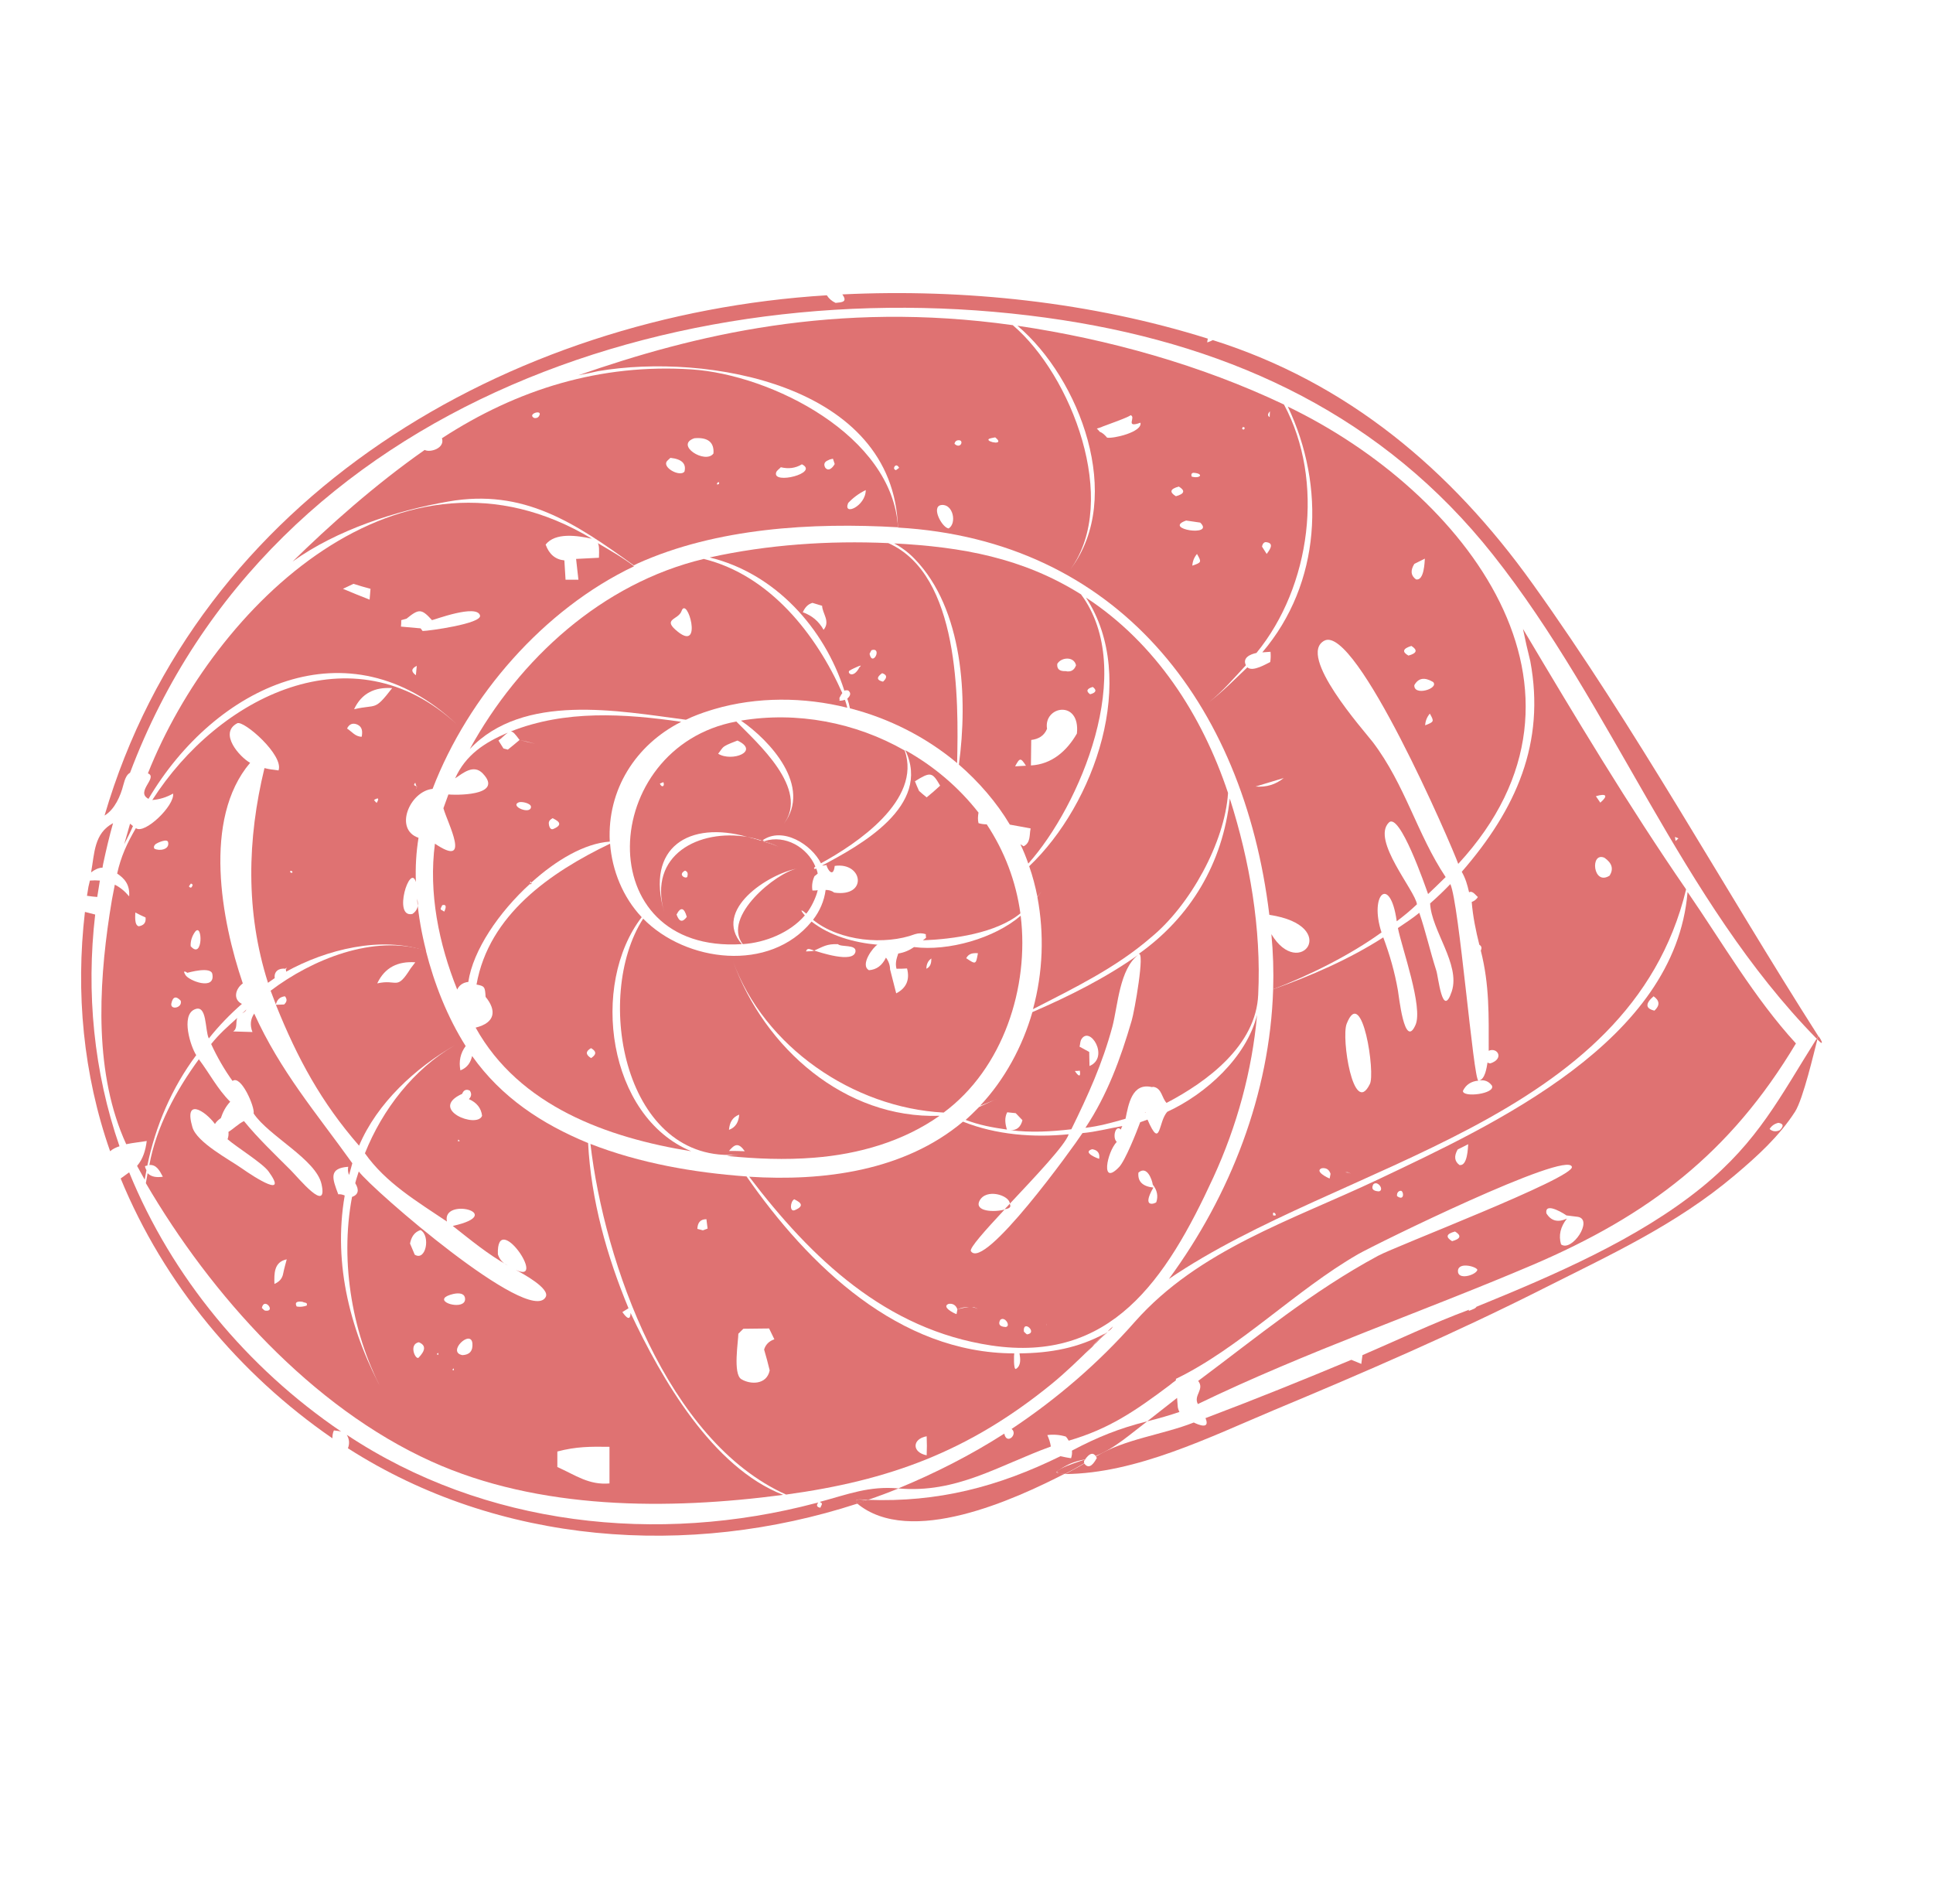
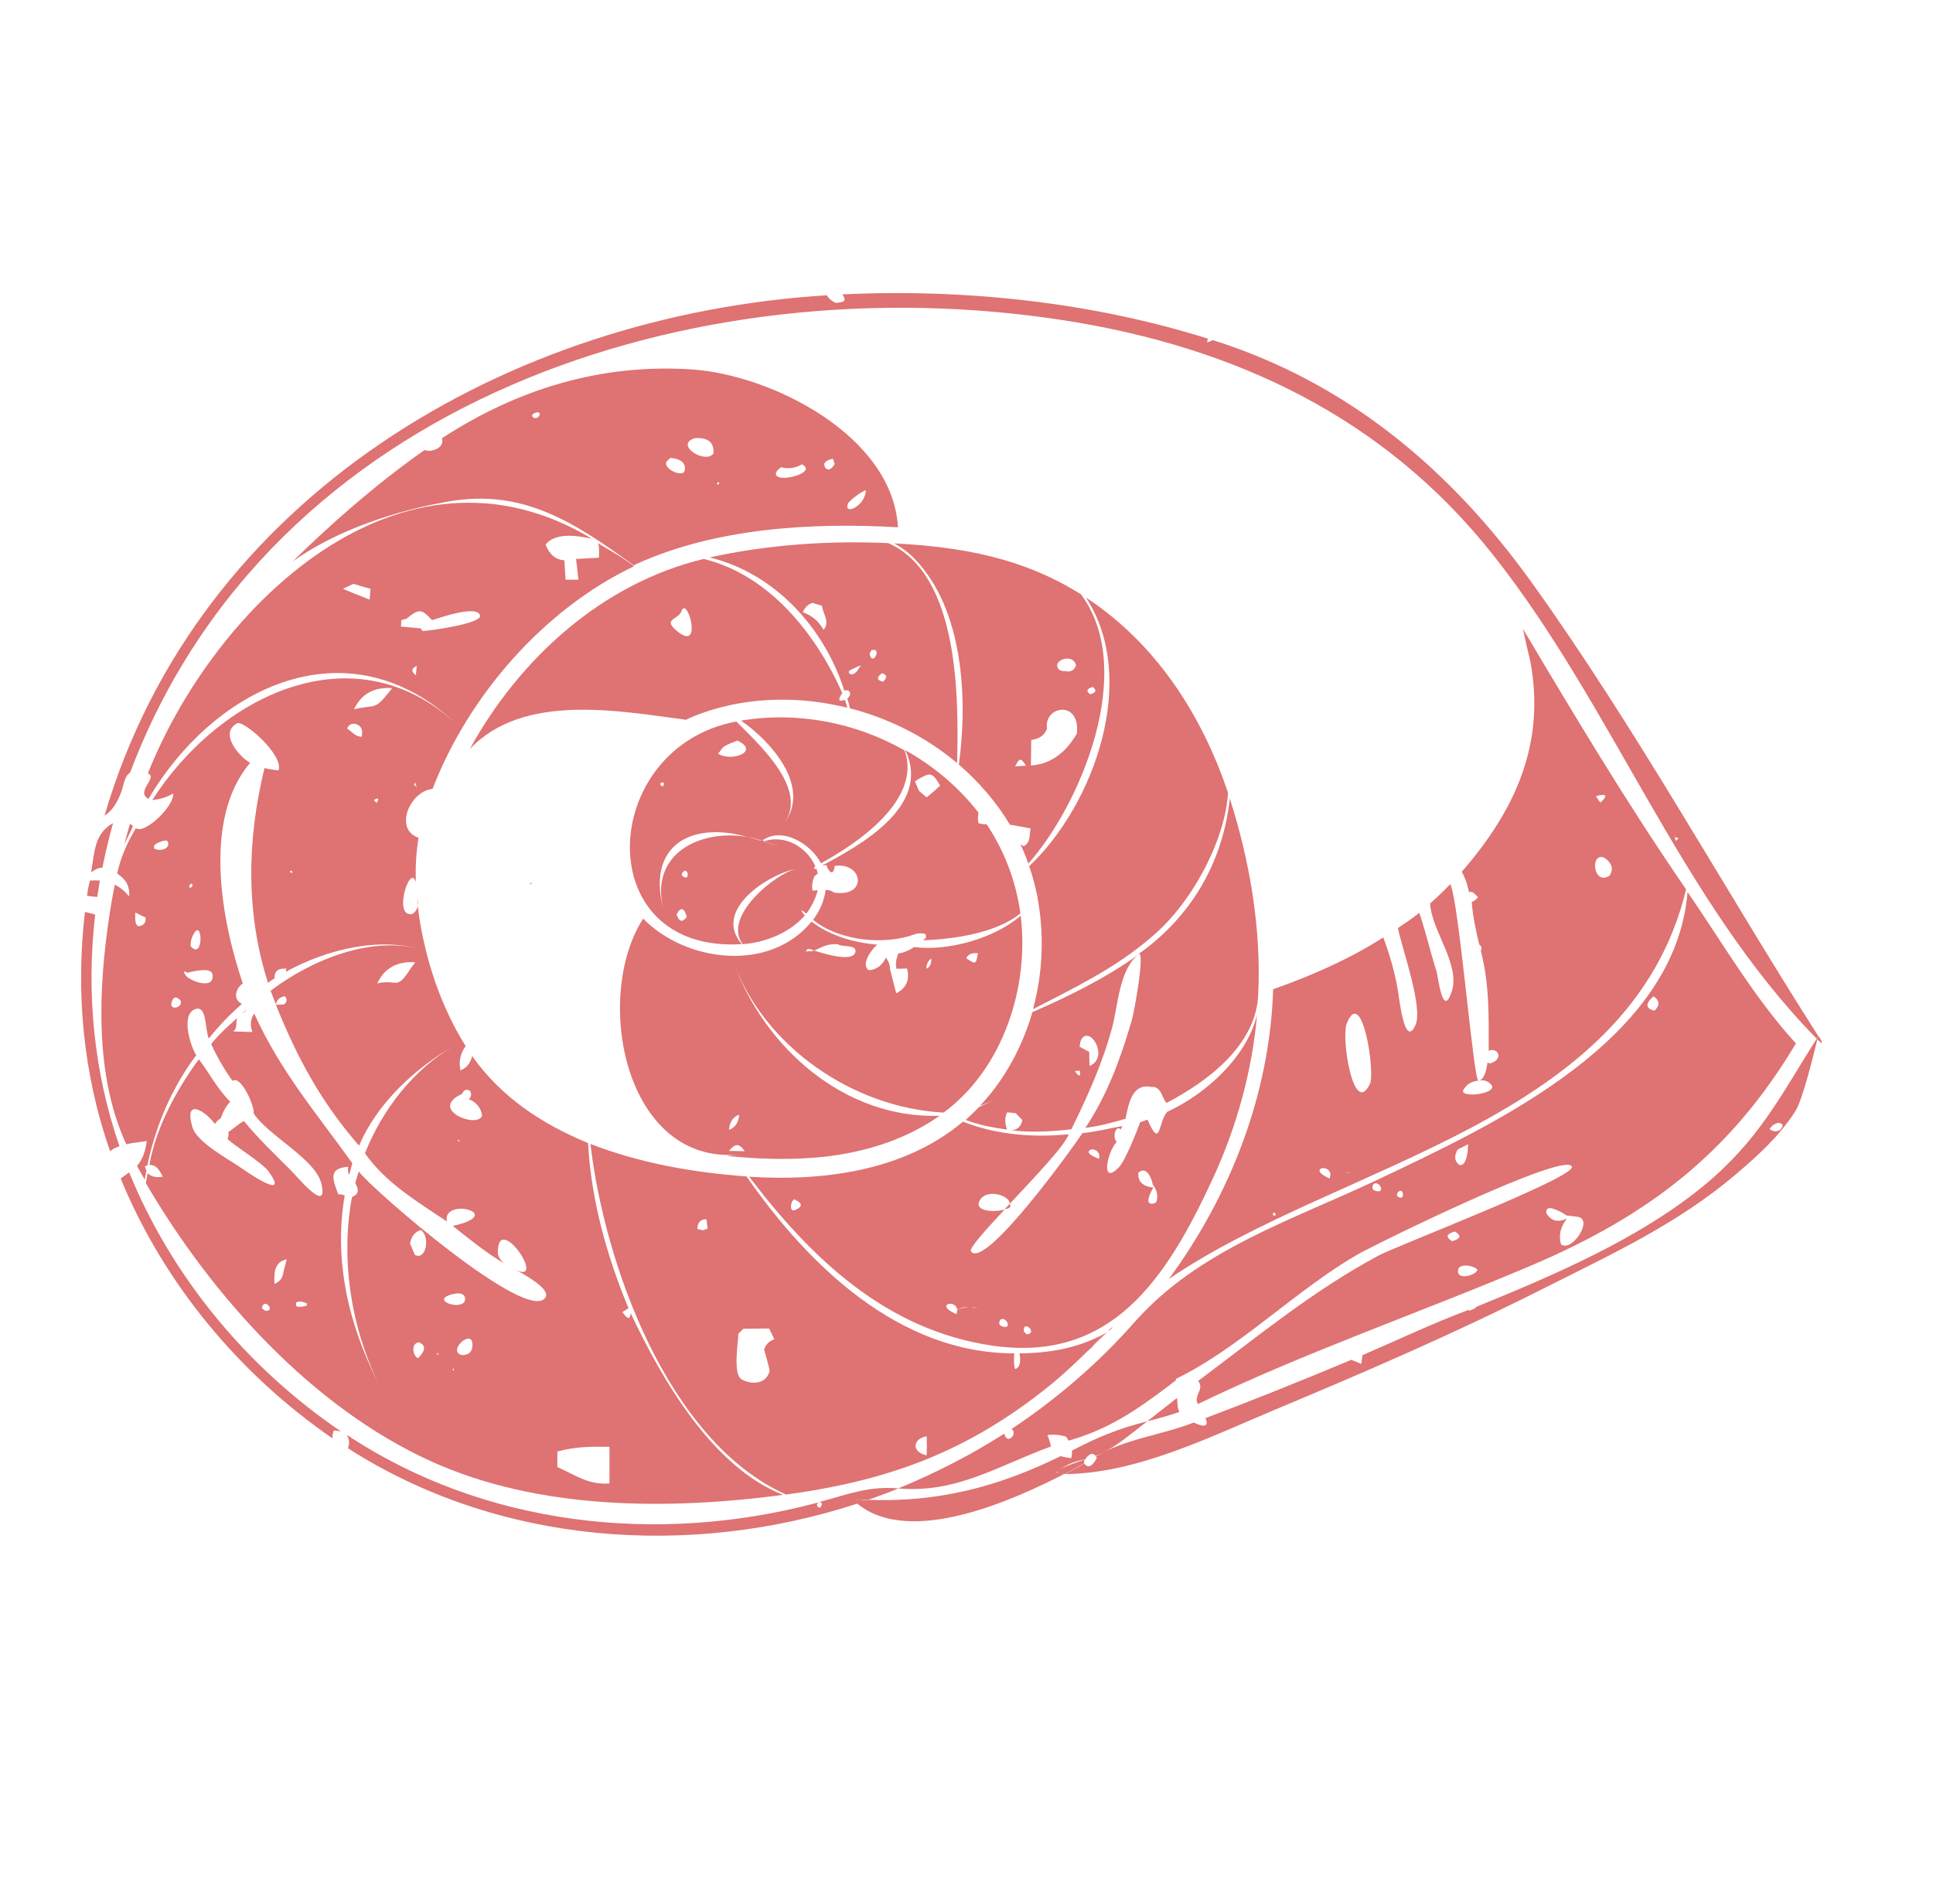
<svg xmlns="http://www.w3.org/2000/svg" version="1.1" id="Слой_1" x="0px" y="0px" viewBox="0 0 66 65" style="enable-background:new 0 0 66 65;" xml:space="preserve">
  <style type="text/css"> .st0{fill:#DF7272;} </style>
  <g>
    <path class="st0" d="M33.46,37.75c0.19-0.08,0.39-0.15,0.58-0.24c-0.2,0.09-0.39,0.18-0.59,0.27c-0.01,0-0.01,0.01-0.02,0.01 c-0.15,0.15-0.3,0.3-0.46,0.44c0.47,0.18,0.92,0.26,1.41,0.33c-0.06-0.2-0.09-0.4,0.01-0.59c0.1,0.01,0.19,0.02,0.29,0.03 c0.08,0.08,0.15,0.16,0.23,0.24c-0.06,0.24-0.2,0.35-0.41,0.34c0.69,0.09,1.39,0.05,2.08-0.03c0.57-1.16,1.06-2.24,1.4-3.5 c0.19-0.72,0.24-1.97,0.89-2.46c-1.11,0.79-2.37,1.42-3.62,1.96C34.91,35.73,34.3,36.86,33.46,37.75z M36.91,35.5 c0.29-0.54,0.99,0.6,0.29,0.89c0-0.16-0.01-0.32-0.01-0.48c-0.11-0.06-0.22-0.12-0.33-0.18C36.88,35.66,36.88,35.57,36.91,35.5z M36.87,36.55c0.04,0.25-0.06,0.18-0.17,0.01C36.75,36.56,36.81,36.56,36.87,36.55z" />
-     <path class="st0" d="M21.91,31.31c-0.64-0.68-1.01-1.59-1.08-2.51c-2.04,0.98-4.14,2.43-4.56,4.81c0.28,0.05,0.29,0.08,0.31,0.42 c0.37,0.45,0.35,0.88-0.34,1.05c1.49,2.68,4.5,3.76,7.36,4.22C20.74,38.11,20.14,33.61,21.91,31.31z M16.7,35.39L16.7,35.39 l0.02,0.01L16.7,35.39z M19.54,30.75c0.14-0.01,0.28-0.04,0.41-0.09C19.82,30.71,19.68,30.74,19.54,30.75z M20.18,36.12 c-0.19-0.12-0.19-0.23,0-0.34C20.37,35.89,20.37,36,20.18,36.12z" />
    <path class="st0" d="M28.66,23.92c0.01-0.03,0.01-0.06,0-0.09c0.03-0.06,0.06-0.12,0.1-0.17c-0.89-2-2.47-4.02-4.73-4.58 c-3.47,0.83-6.3,3.41-7.99,6.49c1.83-1.93,5.08-1.3,7.38-1c0.27-0.13,0.54-0.23,0.83-0.32c0.04-0.01,0.09-0.03,0.13-0.04 c-0.04-0.02-0.06-0.03,0,0c1.46-0.43,3.07-0.42,4.55-0.05c-0.02-0.09-0.05-0.18-0.08-0.27C28.79,23.91,28.73,23.92,28.66,23.92z M23.15,21.57c-0.57-0.45,0.01-0.4,0.12-0.71C23.46,20.32,24.01,22.25,23.15,21.57z" />
    <path class="st0" d="M31.21,32.33c-0.16,0.11-0.34,0.19-0.54,0.22c-0.06,0.17-0.11,0.34-0.06,0.52c0.12,0,0.24,0,0.36-0.01 c0.1,0.38-0.02,0.67-0.37,0.85c-0.07-0.27-0.14-0.55-0.21-0.82h0c0-0.14-0.05-0.28-0.14-0.4c-0.13,0.27-0.32,0.41-0.58,0.43 c-0.32-0.18,0.15-0.8,0.29-0.87c-0.79-0.07-1.62-0.3-2.25-0.79c-1.43,1.75-4.29,1.39-5.75-0.1c-1.72,2.67-0.64,8.42,3.28,8.05 c-0.14,0.01-0.28,0.03-0.42,0.05c0.99,0.1,1.98,0.14,2.98,0.06c1.52-0.12,3.03-0.55,4.28-1.43c-3.23,0.11-5.98-2.31-7.05-5.27 c1.06,2.91,4.1,5,7.19,5.16c2.03-1.5,2.93-4.28,2.63-6.72C33.96,32.03,32.38,32.48,31.21,32.33z M24.89,39.29 c0.2-0.24,0.33-0.29,0.54,0.01C25.25,39.29,25.07,39.29,24.89,39.29z M25.24,38.05c-0.02,0.24-0.11,0.43-0.35,0.52 C24.91,38.33,25,38.14,25.24,38.05z M27.8,32.45c-0.07,0.03-0.19,0.02-0.28,0.03c0.02-0.07,0.06-0.1,0.13-0.08 C27.71,32.42,27.75,32.43,27.8,32.45c0.32-0.14,0.42-0.23,0.81-0.22c0.1,0.11,0.63,0,0.6,0.25C29.15,32.91,27.94,32.49,27.8,32.45z M31.63,33.07c0-0.14,0.05-0.27,0.17-0.35C31.8,32.86,31.78,33,31.63,33.07z M32.99,32.71c0.09-0.17,0.24-0.18,0.4-0.17 C33.32,32.93,33.32,32.93,32.99,32.71z" />
    <path class="st0" d="M37.08,20.4c1.81,2.77,0.29,7.06-1.94,9.17c0.12,0.34,0.21,0.69,0.28,1.04c0.09-0.11,0.25-0.32,0,0.01 c0.24,1.27,0.19,2.58-0.15,3.83c1.4-0.72,2.83-1.41,4.03-2.45c1.33-1.09,2.52-3.24,2.63-4.93C41.04,24.4,39.46,21.96,37.08,20.4z" />
    <path class="st0" d="M52.25,22.57c0.52,2.79-0.48,5.05-2.34,7.19c0.13,0.23,0.19,0.44,0.25,0.7c0.12-0.07,0.23,0.11,0.3,0.16l0,0 l0,0c-0.05,0.09-0.13,0.14-0.21,0.17c0.04,0.5,0.14,0.98,0.26,1.46c0.08,0.05,0.09,0.11,0.05,0.2c0.3,1.18,0.27,2.22,0.27,3.42 c0.3-0.13,0.54,0.27,0.06,0.43c-0.04,0-0.07-0.01-0.1-0.03c-0.03,0.17-0.08,0.58-0.3,0.62c0.19-0.04,0.34,0.02,0.45,0.17 c0.13,0.28-1,0.42-0.99,0.18c0.1-0.21,0.28-0.33,0.53-0.35c-0.17,0.02-0.66-6.07-0.96-6.71c-0.22,0.23-0.45,0.45-0.69,0.66 c0.04,0.92,1.04,2.08,0.74,3c-0.32,0.97-0.46-0.51-0.53-0.71c-0.21-0.65-0.36-1.33-0.58-1.97c-0.23,0.19-0.48,0.35-0.73,0.52 c0.13,0.67,0.87,2.71,0.6,3.31c-0.38,0.86-0.57-1.04-0.6-1.18c-0.11-0.63-0.27-1.19-0.5-1.81c-1.15,0.74-2.48,1.32-3.76,1.77 c-0.11,3.57-1.46,7.03-3.56,9.89c5.88-4.01,15.73-5.31,17.66-13.3c-1.99-2.89-3.78-5.88-5.57-8.89 C52.08,21.86,52.16,22.21,52.25,22.57z M43.47,41.49c-0.04-0.19,0.13-0.04,0.08,0C43.54,41.5,43.5,41.49,43.47,41.49z M45.43,40.07 c-0.01,0.05-0.02,0.11-0.03,0.16c-0.07-0.02-0.53-0.25-0.27-0.35C45.28,39.86,45.38,39.92,45.43,40.07 c0.15-0.05,0.33-0.07,0.49-0.05c0.03,0.01,0.06-0.02,0.09-0.01c0.05,0.02,0.1,0.04,0.15,0.08c-0.07-0.06-0.16-0.06-0.24-0.07 C45.76,39.99,45.6,39.99,45.43,40.07z M46.77,37.01c-0.56,1.14-0.98-1.58-0.79-2.06C46.51,33.59,46.97,36.66,46.77,37.01z M54.49,27.18c0.34-0.1,0.44-0.03,0.15,0.22C54.59,27.33,54.54,27.25,54.49,27.18L54.49,27.18z M54.78,29.28 c0.26,0.18,0.32,0.38,0.18,0.61C54.39,30.26,54.28,29.07,54.78,29.28z" />
    <path class="st0" d="M46.01,40.01c-0.03-0.01-0.06,0.01-0.09,0.01c0.09,0.01,0.17,0.01,0.24,0.07 C46.12,40.05,46.07,40.03,46.01,40.01z" />
    <path class="st0" d="M30.53,18.55c0.26,0.14,0.49,0.31,0.7,0.53c1.66,1.71,1.82,4.75,1.51,7.02c0.67,0.58,1.29,1.29,1.74,2.05 c0.24,0.04,0.48,0.09,0.71,0.13c-0.05,0.22,0.01,0.48-0.24,0.61c-0.04-0.03-0.08-0.05-0.11-0.07c0.1,0.21,0.19,0.43,0.27,0.66 c1.76-1.97,3.73-6.59,1.8-9.19C34.92,19.04,32.84,18.67,30.53,18.55z M34.66,26.16c0.16-0.3,0.19-0.3,0.37-0.02 C34.91,26.15,34.78,26.15,34.66,26.16z M36.74,22.71c-0.06,0.17-0.18,0.24-0.36,0.2c-0.21,0.01-0.3-0.08-0.28-0.25 C36.24,22.43,36.67,22.4,36.74,22.71z M35.2,26.13l-0.01,0.01L35.2,26.13c0-0.29,0.01-0.58,0.01-0.87 c0.25-0.03,0.44-0.14,0.54-0.38c-0.13-0.78,1.14-1.01,1.02,0.16C36.43,25.63,35.92,26.09,35.2,26.13z M37.31,23.45 c0.15,0.11,0.11,0.2-0.09,0.25C37.07,23.59,37.11,23.51,37.31,23.45z" />
    <path class="st0" d="M37.82,45.45c0.08-0.04,0.14-0.09,0.18-0.17C37.94,45.33,37.88,45.39,37.82,45.45z" />
    <polygon class="st0" points="29.37,22.79 29.35,22.77 29.35,22.77 " />
    <path class="st0" d="M30.33,18.54c-2.03-0.09-4.11,0.05-6.1,0.49c2.23,0.54,3.92,2.41,4.6,4.55c0.03-0.02,0.07-0.02,0.13-0.01 c0.1,0.08,0.09,0.17-0.03,0.28c0.04,0.11,0.07,0.22,0.09,0.33c1.33,0.34,2.6,0.98,3.66,1.87C32.73,23.87,32.77,19.62,30.33,18.54z M28.12,21.5c-0.16-0.29-0.4-0.49-0.71-0.6c0.07-0.15,0.16-0.27,0.33-0.32c0.11,0.03,0.22,0.07,0.33,0.1 C28.08,20.95,28.36,21.21,28.12,21.5z M29.37,22.79l-0.02-0.02c-0.22,0.43-0.45,0.19-0.34,0.12c0.1-0.06,0.2-0.1,0.31-0.15 l0.03,0.03l0,0l-0.03-0.03l0.07-0.02c-0.01,0.03-0.02,0.03-0.04,0.06L29.37,22.79z M29.69,22.32c0.03-0.05,0.05-0.12,0.08-0.13 C30.13,22.1,29.79,22.78,29.69,22.32z M30.15,23.27c-0.22-0.05-0.23-0.15-0.03-0.29C30.29,23.04,30.3,23.13,30.15,23.27z" />
    <path class="st0" d="M34.48,41.21c0.04-0.04,0-0.08,0-0.12c-0.06,0.07-0.12,0.13-0.18,0.19C34.37,41.27,34.46,41.25,34.48,41.21z" />
    <path class="st0" d="M39.86,37.95c-0.32,0.33-0.22,1.33-0.68,0.27c-0.08,0.03-0.17,0.06-0.25,0.09c-0.12,0.33-0.51,1.31-0.72,1.53 c-0.64,0.67-0.42-0.5-0.08-0.86c-0.16-0.14-0.04-0.61,0.14-0.42c0.01-0.04,0.03-0.08,0.05-0.12c-0.46,0.08-0.9,0.2-1.36,0.24 c-0.32,0.49-3.37,4.72-3.81,4.03c-0.06-0.1,0.49-0.71,1.15-1.42c-0.35,0.1-1.03,0.07-0.86-0.29c0.22-0.45,1.03-0.2,1.04,0.09 c0.88-0.94,1.89-2,2.01-2.37c-1.21,0.12-2.48,0.02-3.61-0.43c-2.01,1.69-4.77,2.04-7.3,1.88c2.13,2.8,4.67,5.22,8.26,5.76 c4.08,0.61,5.97-2.22,7.59-5.74c0.8-1.74,1.32-3.63,1.49-5.54C42.56,36.09,41.17,37.35,39.86,37.95z M27.14,41.31 c-0.19,0.08-0.16-0.3-0.02-0.37C27.2,40.99,27.57,41.13,27.14,41.31z M32.69,44.7c-0.01,0.05-0.02,0.11-0.03,0.16 c-0.08-0.02-0.53-0.25-0.27-0.35C32.53,44.49,32.64,44.55,32.69,44.7c0.17-0.08,0.32-0.09,0.47-0.07c0.02,0,0.04-0.01,0.06-0.01 c0.07,0.01,0.14,0.04,0.21,0.09c-0.08-0.06-0.17-0.07-0.26-0.09C33.01,44.62,32.85,44.65,32.69,44.7z M34.34,45.3 c-0.2-0.01-0.27-0.09-0.19-0.24C34.3,44.91,34.53,45.27,34.34,45.3z M35.08,45.55c-0.03,0.01-0.08-0.06-0.12-0.09 C34.91,45.02,35.44,45.49,35.08,45.55z M35.72,45.26c0.01-0.03,0.01-0.06,0.02-0.08l0,0C35.74,45.2,35.73,45.23,35.72,45.26z M37.53,39.56C37.53,39.56,37.53,39.56,37.53,39.56c-0.04-0.01-0.6-0.22-0.24-0.33C37.48,39.26,37.56,39.37,37.53,39.56 C37.53,39.56,37.53,39.56,37.53,39.56L37.53,39.56z M39.48,41.04c-0.01,0.03-0.53,0.25-0.1-0.5c-0.37-0.04-0.54-0.21-0.51-0.51 c0.3-0.26,0.47,0.26,0.49,0.41C39.51,40.63,39.55,40.83,39.48,41.04z" />
-     <path class="st0" d="M33.21,44.63c-0.02,0-0.04,0.01-0.06,0.01c0.09,0.02,0.18,0.03,0.26,0.09C33.36,44.67,33.29,44.65,33.21,44.63 z" />
    <path class="st0" d="M40.19,47.72c-0.34,0.27-0.69,0.54-1.02,0.8c0.4-0.1,0.78-0.21,1.1-0.32c-0.03-0.06-0.06-0.14-0.06-0.22 C40.2,47.9,40.2,47.81,40.19,47.72z" />
    <path class="st0" d="M47.04,40.27c-2.94,1.39-6.11,2.39-8.29,4.85c-1.23,1.4-2.66,2.63-4.21,3.66c0.23,0.18-0.17,0.56-0.25,0.16 c-1.14,0.73-2.36,1.35-3.62,1.87c1.99,0.18,3.44-0.79,5.21-1.43c-0.02-0.13-0.06-0.26-0.12-0.39c0.21-0.03,0.43-0.01,0.63,0.05 c0.04,0.04,0.07,0.09,0.1,0.14c1.38-0.4,2.28-1.02,3.44-1.89c0.07-0.06,0.14-0.11,0.22-0.17c0-0.02,0-0.03,0-0.05 c2.17-1.05,4.08-3.02,6.21-4.25c0.61-0.35,7.15-3.56,7.31-2.99c0.11,0.37-6.04,2.72-6.62,3.04c-2.26,1.22-4.09,2.74-6.14,4.27 c0.23,0.29-0.17,0.49-0.01,0.79c3.7-1.79,7.65-3.14,11.43-4.75c3.95-1.69,6.74-3.8,8.99-7.56c-1.42-1.55-2.51-3.44-3.7-5.17 C57.2,35.54,51.04,38.37,47.04,40.27z M47.08,40.67c-0.2-0.01-0.27-0.09-0.19-0.24C47.04,40.28,47.28,40.63,47.08,40.67z M47.7,40.83c-0.01-0.09,0.03-0.17,0.12-0.18C47.93,40.63,47.97,41.03,47.7,40.83z M48.47,40.63c0.01-0.03,0.01-0.06,0.02-0.08l0,0 C48.48,40.57,48.47,40.6,48.47,40.63z M49.83,39.77c-0.17-0.13-0.19-0.3-0.06-0.53c0.12-0.06,0.24-0.12,0.36-0.18 C50.12,39.17,50.11,39.82,49.83,39.77z M49.68,42.04c0.23,0.14,0.19,0.25-0.1,0.33C49.35,42.23,49.38,42.12,49.68,42.04z M49.78,43.38c0.02-0.33,0.7-0.12,0.66-0.02C50.37,43.54,49.76,43.71,49.78,43.38z M53.3,42.48c-0.09-0.31-0.02-0.6,0.2-0.88 c-0.31,0.14-0.54,0.08-0.7-0.18c-0.07-0.44,0.71,0.08,0.68,0.07c0.13,0.02,0.27,0.03,0.4,0.05C54.41,41.64,53.67,42.75,53.3,42.48z M56.49,34.5c-0.31-0.07-0.32-0.24-0.03-0.49C56.67,34.16,56.68,34.32,56.49,34.5z" />
    <path class="st0" d="M33.41,28.1c-0.03-0.12-0.02-0.24,0-0.36c-0.68-0.87-1.53-1.59-2.5-2.13c0.91,1.9-1.54,3.25-2.83,3.93 c0,0,0,0.01,0,0.01c0.05-0.01,0.1-0.01,0.14-0.02c0.02,0.13,0.23,0.47,0.28,0.03c0.97-0.14,1.14,1.08-0.02,0.91 c-0.09-0.07-0.19-0.09-0.29-0.09c-0.05,0.38-0.2,0.72-0.43,1.02c0.91,0.74,2.47,0.87,3.48,0.49c0.13-0.04,0.25-0.04,0.37,0 c0,0.04,0,0.08,0.01,0.12c-0.03,0.03-0.07,0.06-0.11,0.09c1.04-0.04,2.5-0.24,3.33-0.92c-0.15-1.09-0.54-2.12-1.15-3.04 C33.6,28.14,33.51,28.13,33.41,28.1z M31.64,27.22c-0.09-0.07-0.18-0.15-0.26-0.22c-0.05-0.11-0.1-0.22-0.14-0.33 c0.53-0.33,0.59-0.32,0.86,0.15C31.95,26.96,31.8,27.09,31.64,27.22z" />
    <path class="st0" d="M21.53,44.82c-0.01,0.39-0.26-0.01-0.28-0.03c-0.03-0.01-0.06-0.01-0.08-0.02c0.02,0.02,0.06,0.02,0.08,0.02 c0.07-0.04,0.14-0.09,0.21-0.13c-0.74-1.78-1.28-3.7-1.38-5.64c-1.58-0.65-2.96-1.56-3.96-2.97c-0.05,0.21-0.15,0.39-0.4,0.49 c-0.06-0.31,0-0.59,0.18-0.83c-0.63-1-1.07-2.12-1.36-3.26c-1.78-0.57-3.9,0.31-5.3,1.37c0.06,0.16,0.12,0.31,0.18,0.47 c0.04-0.17,0.14-0.26,0.31-0.28c0.08,0.1,0.07,0.19-0.03,0.28c-0.09,0-0.18,0.01-0.28,0.01c0.74,1.84,1.55,3.33,2.84,4.81 c0.62-1.46,1.92-2.65,3.27-3.43c-1.41,0.82-2.47,2.19-3.07,3.69c0.71,1.01,1.79,1.65,2.8,2.33c-0.18-0.85,2.08-0.27,0.2,0.15 c0.61,0.48,1.2,0.97,1.88,1.35c-0.17-0.08-0.28-0.2-0.34-0.38c-0.06-1.56,1.71,1.05,0.61,0.53c0.23,0.12,1.19,0.64,1.02,0.93 c-0.55,0.98-5.9-3.65-6.38-4.29c-0.04,0.13-0.09,0.27-0.12,0.4c0.14,0.23,0.11,0.39-0.11,0.47c-0.43,2.26,0.03,4.81,1.11,6.75 c-1.15-2.09-1.77-4.42-1.36-6.8c-0.07-0.03-0.15-0.05-0.22-0.04c-0.21-0.55-0.33-0.89,0.34-0.94c-0.02,0.1-0.01,0.19,0.03,0.28 c0.04-0.13,0.07-0.27,0.11-0.4c-1.24-1.73-2.45-3.13-3.35-5.11c-0.13,0.19-0.15,0.4-0.06,0.63c-0.22-0.01-0.44-0.01-0.66-0.02 c0.16-0.1,0.08-0.31,0.14-0.46c-0.33,0.3-0.6,0.53-0.89,0.89c0.19,0.42,0.46,0.89,0.73,1.26c0.29-0.22,0.77,0.9,0.72,1.11 c0.51,0.77,2.14,1.57,2.32,2.42c0.22,1.02-0.79-0.22-1.06-0.49c-0.53-0.53-1.12-1.09-1.59-1.67c-0.2,0.1-0.35,0.26-0.53,0.37 c0.01,0.08,0,0.17-0.03,0.25c0.31,0.27,1.2,0.82,1.4,1.1c0.68,0.94-0.45,0.22-0.92-0.11c-0.41-0.29-1.53-0.88-1.68-1.4 c-0.3-1.02,0.43-0.57,0.77-0.11c0.04-0.07,0.11-0.14,0.2-0.2c0.07-0.21,0.17-0.4,0.32-0.56c-0.44-0.44-0.7-0.96-1.07-1.45 c-0.77,1.05-1.46,2.32-1.69,3.61c0.24-0.02,0.35,0.19,0.46,0.4c-0.21,0.03-0.39,0.01-0.52-0.12c-0.02,0.11-0.04,0.22-0.06,0.34 c2.23,3.82,5.66,7.65,9.75,9.5c3.67,1.66,8.08,1.66,12.01,1.14C24.32,50.09,22.59,47.07,21.53,44.82z M14.02,33.06 c-0.49,0.78-0.44,0.35-1.14,0.51c0.26-0.55,0.71-0.76,1.3-0.72C14.13,32.92,14.07,32.99,14.02,33.06z M15.63,38.96l0.02-0.06 l0.05,0.05L15.63,38.96z M15.78,37.34c0.05-0.13,0.14-0.17,0.26-0.11c0.07,0.1,0.06,0.2-0.03,0.29c0.27,0.12,0.42,0.31,0.45,0.57 C16.29,38.54,14.61,37.87,15.78,37.34z M8.62,43.41c0.12,0,0.19,0.07,0.21,0.22C8.81,43.48,8.74,43.41,8.62,43.41z M9.05,44.74 c-0.04-0.01-0.07-0.06-0.11-0.09C9.02,44.26,9.44,44.8,9.05,44.74z M9.67,43.47c-0.03,0.18-0.14,0.29-0.3,0.36 c-0.01-0.35-0.02-0.75,0.42-0.84C9.75,43.15,9.7,43.31,9.67,43.47z M10.13,44.6c-0.07-0.13-0.01-0.19,0.2-0.16 c0.06,0.04,0.19,0.01,0.14,0.13C10.35,44.61,10.24,44.62,10.13,44.6z M14.29,46.35c-0.11,0.07-0.34-0.46,0.01-0.53 C14.54,45.92,14.54,46.09,14.29,46.35z M14.16,42.83c-0.05-0.13-0.11-0.25-0.16-0.38c0.04-0.21,0.14-0.39,0.36-0.46 C14.71,42.19,14.54,43.07,14.16,42.83z M14.91,46.23l0.05-0.05l0.01,0.07L14.91,46.23z M15.22,44.27c0.11-0.08,0.65-0.25,0.66,0.07 C15.89,44.73,14.92,44.49,15.22,44.27z M15.44,46.76l0.05-0.05l0.01,0.07L15.44,46.76z M15.79,46.26c-0.55-0.1,0.29-0.9,0.34-0.4 C16.15,46.12,16.03,46.25,15.79,46.26z M20.81,50.64c-0.71,0.06-1.15-0.28-1.78-0.56c0-0.18,0-0.35,0-0.53 c0.64-0.17,1.13-0.17,1.78-0.16C20.81,49.81,20.81,50.22,20.81,50.64z" />
    <path class="st0" d="M8.27,34.59c0.08-0.04,0.13-0.08,0.14-0.13C8.37,34.51,8.32,34.55,8.27,34.59z" />
    <path class="st0" d="M26.66,28.95c-0.17-0.1-0.36-0.18-0.55-0.24c-0.02,0.01-0.04,0-0.06,0.01C26.25,28.79,26.46,28.83,26.66,28.95 z" />
    <path class="st0" d="M25.99,28.69c0.02-0.01,0.03-0.01,0.05-0.02c-0.17-0.06-0.34-0.09-0.51-0.12 C25.68,28.6,25.83,28.63,25.99,28.69z" />
    <path class="st0" d="M25.3,24.6c0.98,0.67,2.45,2.25,1.45,3.54c0.92-1.2-0.92-2.8-1.61-3.51c-4.71,0.88-5.04,7.93,0.19,7.6 c-1.02-1.16,0.91-2.4,1.89-2.58c-0.7,0.13-2.58,1.64-1.86,2.58c0.77-0.05,1.61-0.39,2.12-0.98c-0.23-0.27-0.06-0.16,0.05-0.06 c0.16-0.2,0.33-0.54,0.39-0.8c-0.06,0.01-0.12,0.01-0.18,0.01c-0.03-0.17,0-0.34,0.07-0.49c0.04-0.03,0.08-0.06,0.11-0.09 c-0.01-0.06-0.03-0.12-0.05-0.17c-0.09,0.04-0.1-0.02-0.03-0.07c-0.28-0.66-1.03-1.09-1.73-0.87c0.19,0.07,0.38,0.14,0.55,0.24 c-0.2-0.12-0.41-0.16-0.62-0.23c0.02-0.01,0.04,0,0.06-0.01c-0.02-0.01-0.04-0.02-0.07-0.03c-0.02,0.01-0.04,0.01-0.05,0.02 c-0.16-0.06-0.31-0.09-0.46-0.13c-1.64-0.28-3.41,0.6-2.84,2.57c-0.65-2.23,0.86-3.13,2.84-2.57c0.17,0.03,0.34,0.06,0.51,0.12 c0.69-0.49,1.68,0.14,2,0.78c1.21-0.66,3.45-2.15,2.86-3.85C29.21,24.66,27.21,24.28,25.3,24.6z M23.39,29.72 c0.1,0.04,0.1,0.11,0.08,0.2C23.45,30.03,23.11,29.87,23.39,29.72z M23.45,31.3c-0.15,0.2-0.26,0.17-0.35-0.08 C23.24,30.95,23.36,30.98,23.45,31.3z M22.53,26.75c0.04-0.02,0.08-0.03,0.12-0.05C22.71,26.85,22.59,26.9,22.53,26.75z M24.52,25.73c0.07-0.08,0.12-0.19,0.21-0.25c0.14-0.09,0.31-0.14,0.45-0.2C25.96,25.65,24.99,26.02,24.52,25.73z" />
    <path class="st0" d="M20.45,19.04c-0.26,0.01-0.52,0.03-0.78,0.04c0.03,0.24,0.05,0.48,0.08,0.71c-0.15,0-0.29,0-0.44,0 c-0.01-0.22-0.03-0.44-0.04-0.66c-0.31-0.03-0.52-0.21-0.64-0.54c0.33-0.42,1.07-0.31,1.58-0.2c-6.52-3.92-12.89,2.3-15.16,8.01 c0.36,0.14-0.44,0.63,0.02,0.87c2.28-3.85,6.83-6.03,10.52-2.55c-3.54-3.26-8.13-0.94-10.39,2.59c0.25-0.02,0.48-0.09,0.71-0.22 c0.06,0.41-0.98,1.41-1.27,1.18C4.33,28.8,4.13,29.24,4,29.82c0.24,0.16,0.44,0.37,0.41,0.78c-0.15-0.18-0.31-0.31-0.49-0.4 c-0.07,0.34-0.13,0.68-0.18,1.02c-0.38,2.51-0.52,5.47,0.57,7.84c0.23-0.05,0.47-0.07,0.7-0.11c-0.04,0.32-0.13,0.62-0.33,0.85 c0.08,0.15,0.17,0.31,0.26,0.47c0.02-0.11,0.04-0.21,0.06-0.32c-0.02-0.04-0.04-0.08-0.05-0.14C4.98,39.8,5,39.79,5.03,39.79 c0.28-1.36,0.84-2.66,1.67-3.77c-0.19-0.29-0.53-1.35-0.06-1.56c0.44-0.2,0.35,0.7,0.49,0.99c0.34-0.43,0.72-0.82,1.13-1.18 c-0.31-0.15-0.23-0.51,0.03-0.7c-0.73-2.14-1.38-5.61,0.25-7.53c-0.36-0.2-1.08-1.01-0.44-1.35c0.22-0.11,1.6,1.09,1.41,1.61 c-0.17-0.02-0.33-0.04-0.48-0.08c-0.59,2.43-0.65,4.91,0.12,7.33c0.08-0.05,0.15-0.11,0.23-0.16c-0.03-0.23,0.14-0.35,0.37-0.32 c0,0,0-0.01,0-0.01l0.04-0.03l-0.02,0.05c0,0-0.01,0-0.01,0c0,0.03,0.01,0.06,0.01,0.09c1.35-0.75,3.26-1.24,4.78-0.7 c-0.15-0.59-0.26-1.19-0.31-1.79c0.07,0.23,0.01,0.41-0.16,0.52c-0.68,0.15-0.08-1.76,0.12-1.09c-0.02-0.51,0.01-1.02,0.09-1.51 c-0.85-0.29-0.3-1.59,0.48-1.67c1.22-3.17,3.79-6.13,6.88-7.6c-0.39-0.3-0.82-0.54-1.24-0.79C20.46,18.61,20.46,18.77,20.45,19.04z M4.74,31.62c-0.16-0.03-0.12-0.37-0.12-0.47c0.12,0.06,0.23,0.12,0.35,0.17C4.99,31.5,4.91,31.59,4.74,31.62z M6.51,32.3 c-0.01-0.18,0.05-0.35,0.15-0.49C6.92,31.47,6.94,32.79,6.51,32.3z M6.52,30.16c0,0,0.04,0.02,0.06,0.04 c-0.03,0.11-0.07,0.13-0.13,0.06C6.47,30.22,6.5,30.19,6.52,30.16z M5.27,28.97c-0.03-0.06-0.01-0.11,0.05-0.16 c0.04-0.03,0.39-0.2,0.42-0.06C5.8,29.01,5.43,29.06,5.27,28.97z M5.85,34.26c0.05-0.24,0.16-0.27,0.32-0.1 C6.24,34.41,5.81,34.49,5.85,34.26z M6.33,33.28L6.33,33.28c-0.03-0.05-0.05-0.09-0.04-0.11c0.02-0.03,0.14,0.06,0.1,0.04 c0.05-0.01,0.81-0.23,0.86,0.04C7.36,33.83,6.44,33.48,6.33,33.28z M9.97,29.8c-0.02-0.01-0.04-0.01-0.06-0.02 c-0.01-0.06,0.02-0.07,0.07-0.03C9.99,29.76,9.98,29.79,9.97,29.8z M12.35,25.15c-0.22,0-0.34-0.18-0.5-0.28 c0.07-0.15,0.19-0.2,0.34-0.14C12.38,24.81,12.38,24.98,12.35,25.15z M12.86,27.41c-0.03-0.03-0.06-0.06-0.09-0.1 C12.93,27.21,12.95,27.26,12.86,27.41z M12.09,24.21c0.26-0.55,0.71-0.76,1.3-0.72C12.77,24.29,12.88,24.03,12.09,24.21z M14.21,26.94c0-0.02,0.01-0.05,0.02-0.07C14.23,26.89,14.22,26.91,14.21,26.94z M14.23,26.87c0-0.01-0.01-0.02-0.01-0.03 c-0.05-0.02-0.13-0.03-0.04-0.12c0.01,0.04,0.02,0.08,0.04,0.12c0.01,0,0.02,0.01,0.02,0.02L14.23,26.87z M12.62,20.47 c-0.3-0.12-0.61-0.24-0.91-0.37l0,0c-0.01-0.01-0.02-0.01-0.03-0.02c-0.04-0.03-0.09-0.05-0.13-0.08 c-0.26,0.17-0.36,0.25-0.34,0.34c-0.02-0.09,0.08-0.16,0.34-0.34c0.04,0.03,0.09,0.05,0.13,0.08c0.01,0.01,0.02,0.01,0.03,0.02l0,0 l0,0c0.12-0.06,0.24-0.11,0.36-0.17c0.19,0.06,0.38,0.12,0.58,0.17C12.64,20.22,12.63,20.34,12.62,20.47z M13.96,21.94 c-0.16,0.05-0.32,0.1-0.48,0.15C13.65,22.05,13.8,21.99,13.96,21.94c0,0,0.01,0.01,0.01,0.01L13.96,21.94z M13.99,21.97l0.03-0.05 L13.99,21.97z M14.2,23.05c-0.18-0.13-0.15-0.23,0.03-0.32C14.22,22.83,14.21,22.94,14.2,23.05z M14.43,21.54 c-0.02-0.03-0.05-0.06-0.07-0.09c-0.22-0.02-0.44-0.04-0.67-0.06c0.01-0.07,0.01-0.15,0.01-0.22c0.06-0.02,0.12-0.03,0.18-0.05 c0.42-0.34,0.51-0.35,0.87,0.05c0.08-0.01,1.53-0.56,1.64-0.16C16.46,21.29,14.63,21.54,14.43,21.54z" />
-     <path class="st0" d="M11.68,20.08c0.01,0.01,0.02,0.01,0.03,0.02l0,0C11.7,20.09,11.69,20.09,11.68,20.08z" />
+     <path class="st0" d="M11.68,20.08c0.01,0.01,0.02,0.01,0.03,0.02l0,0C11.7,20.09,11.69,20.09,11.68,20.08" />
    <path class="st0" d="M4.24,28.82c0.11-0.21,0.21-0.41,0.3-0.62c-0.03-0.03-0.07-0.06-0.1-0.08C4.37,28.36,4.31,28.59,4.24,28.82z" />
-     <path class="st0" d="M43.97,13.88c1.3,2.73,1.14,6.03-0.87,8.39c0.09-0.01,0.19-0.01,0.28-0.02c0.01,0.12,0.01,0.23-0.01,0.35 c0.13,0.02,0.3,0.06,0.42,0.12c-0.11-0.06-0.29-0.1-0.42-0.12c-0.13,0.06-0.6,0.35-0.78,0.18c-0.43,0.41-0.83,0.82-1.31,1.19 c0.47-0.37,0.85-0.82,1.26-1.26c-0.13-0.26,0.16-0.38,0.36-0.42c1.86-2.27,2.34-5.88,0.94-8.48c-2.84-1.35-5.99-2.23-9.1-2.69 c2.13,1.8,3.66,5.85,1.82,8.3c1.67-2.33,0.03-6.61-1.98-8.32c-6.05-0.85-10.9,0.34-14.83,1.71c0.22-0.04,0.45-0.09,0.67-0.14 c3.68-0.63,10.09,0.43,10.24,5.34c7.46,0.43,11.8,5.94,12.68,13.22c2.47,0.37,1.03,2.26,0.07,0.66c0.06,0.63,0.08,1.26,0.06,1.88 c1.25-0.48,2.62-1.16,3.7-1.94c-0.43-1.31,0.3-1.98,0.52-0.38c0.24-0.18,0.47-0.37,0.69-0.58c-0.06-0.47-1.56-2.19-0.96-2.79 c0.37-0.37,1.24,2.16,1.34,2.44c0.2-0.19,0.4-0.38,0.6-0.58c-0.97-1.45-1.38-3.15-2.49-4.61c-0.3-0.39-2.6-2.96-1.65-3.46 c1.08-0.56,4.33,6.95,4.57,7.62C55.26,23.56,50.04,16.8,43.97,13.88z M43.36,14.04c0,0.07-0.01,0.13-0.01,0.2 C43.25,14.18,43.31,14.1,43.36,14.04z M43.25,18.51c0.28,0.04,0.08,0.29,0,0.4c-0.05-0.08-0.1-0.16-0.16-0.25 C43.11,18.55,43.17,18.49,43.25,18.51z M42.44,14.58c0.01-0.01,0.04,0.01,0.06,0.02c-0.01,0.07-0.04,0.08-0.09,0.04 C42.42,14.62,42.42,14.58,42.44,14.58z M30.59,16.05c-0.06-0.02-0.08-0.06-0.05-0.12c0.05-0.07,0.11-0.05,0.16,0.04 C30.66,16,30.62,16.03,30.59,16.05z M32.39,18.04c-0.23-0.03-0.61-0.75-0.25-0.8C32.54,17.19,32.68,17.86,32.39,18.04z M32.59,15.15c0.02-0.1,0.09-0.13,0.17-0.12C32.91,15.05,32.79,15.34,32.59,15.15z M33.75,15c0.02-0.04,0.15-0.05,0.23-0.07 C34.33,15.21,33.71,15.1,33.75,15z M37.8,14.94c-0.07-0.08-0.14-0.16-0.25-0.2c-0.03-0.04-0.06-0.07-0.1-0.11 c0.07-0.02,0.14-0.04,0.2-0.07c0.02-0.01,1.04-0.37,0.94-0.39c0.23,0.05-0.21,0.46,0.35,0.26C39.01,14.75,38.01,14.98,37.8,14.94z M40.76,16.14c0.36,0.03,0.22,0.21-0.07,0.13C40.66,16.19,40.69,16.14,40.76,16.14z M40.25,16.61c0.23,0.14,0.19,0.25-0.1,0.33 C39.92,16.8,39.95,16.69,40.25,16.61z M40.71,19.31c0.01-0.15,0.06-0.28,0.16-0.4C41.03,19.19,41.03,19.2,40.71,19.31z M40.5,17.77 c0.16,0.02,0.32,0.05,0.48,0.07C41.5,18.34,39.67,18.06,40.5,17.77z M42.87,26.85c0.05,0.31,0.16,0.58,0.34,0.83 C43.03,27.43,42.92,27.16,42.87,26.85c0.32-0.1,0.64-0.19,0.96-0.29C43.56,26.78,43.24,26.88,42.87,26.85z M48.29,19.25 c0.12-0.06,0.24-0.12,0.36-0.18c-0.01,0.11-0.02,0.76-0.3,0.71C48.17,19.65,48.15,19.48,48.29,19.25z M48.19,22.05 c0.22,0.14,0.19,0.25-0.1,0.33C47.86,22.25,47.9,22.14,48.19,22.05z M48.66,24.76c0.01-0.15,0.06-0.28,0.16-0.4 C48.97,24.63,48.97,24.64,48.66,24.76z M48.29,23.39c0.14-0.25,0.35-0.28,0.64-0.11C49.15,23.5,48.27,23.78,48.29,23.39z" />
    <path class="st0" d="M18.1,30.19c0.02-0.01,0.05-0.01,0.05-0.03c0-0.01-0.01-0.02-0.01-0.03c-0.01,0.01-0.02,0.02-0.04,0.03 C18.11,30.18,18.09,30.18,18.1,30.19z" />
-     <path class="st0" d="M17.44,24.97c0.08,0,0.15,0.09,0.3,0.29c0.18,0.04,0.36,0.08,0.54,0.13c-0.18-0.04-0.36-0.08-0.54-0.13 c-0.13,0.11-0.26,0.22-0.4,0.33v0c-0.05-0.01-0.1-0.03-0.15-0.04c-0.06-0.09-0.11-0.18-0.17-0.27c0.11-0.08,0.21-0.19,0.32-0.27 c-0.8,0.34-1.44,0.76-1.8,1.56c0.27-0.18,0.63-0.49,0.94-0.17c0.77,0.8-1.04,0.74-1.17,0.72c-0.06,0.16-0.11,0.31-0.17,0.47 c0.14,0.51,0.98,2.07-0.29,1.21c-0.22,1.68,0.13,3.41,0.76,4.98c0.07-0.15,0.2-0.24,0.38-0.26c0.16-1.08,1.04-2.38,2.12-3.36 c-0.01-0.03-0.02-0.06,0.02-0.06c0,0.01,0.01,0.02,0.01,0.03c0.85-0.77,1.82-1.34,2.68-1.4c-0.09-1.77,0.88-3.3,2.44-4.09 C21.32,24.36,19.3,24.23,17.44,24.97z M15.17,31.12c-0.17-0.1-0.14-0.06-0.07-0.22C15.29,30.85,15.2,31.05,15.17,31.12z M17.71,27.39c0.09-0.04,0.43,0.03,0.42,0.16C18.11,27.82,17.4,27.52,17.71,27.39z M18.89,28.3c-0.13,0.05-0.16-0.17-0.15-0.23 c0.01-0.06,0.06-0.1,0.13-0.14C18.95,27.98,19.32,28.12,18.89,28.3z" />
    <path class="st0" d="M39.09,37.98C39.09,37.99,39.09,37.99,39.09,37.98c0.01,0,0.01,0,0.02,0c0-0.01,0-0.01,0-0.02 C39.1,37.97,39.09,37.98,39.09,37.98z" />
    <path class="st0" d="M41.99,27.26c-0.24,2.21-1.34,4.05-3.12,5.31c0.24-0.15-0.14,1.98-0.23,2.27c-0.38,1.3-0.83,2.53-1.58,3.66 c0.45-0.05,0.93-0.18,1.37-0.31c0.1-0.49,0.22-1.24,0.9-1.08c0.03-0.01,0.06-0.01,0.09,0c0.25,0.07,0.25,0.37,0.41,0.54 c1.4-0.73,3.06-1.97,3.13-3.7c-0.11,0.03-0.19,0.06,0,0C43.07,31.71,42.67,29.38,41.99,27.26z" />
    <path class="st0" d="M37.06,46.22c0.13-0.14,0.26-0.27,0.39-0.4c-0.05,0.05-0.11,0.1-0.17,0.15C37.2,46.06,37.13,46.15,37.06,46.22 z" />
    <path class="st0" d="M37.28,45.97c0.05-0.05,0.11-0.1,0.17-0.15c0.04-0.05,0.09-0.09,0.13-0.14 C37.47,45.77,37.37,45.86,37.28,45.97z" />
    <path class="st0" d="M37.58,45.67c-0.05,0.05-0.09,0.09-0.13,0.14c0.12-0.12,0.25-0.22,0.37-0.34 C37.73,45.52,37.66,45.6,37.58,45.67z" />
    <path class="st0" d="M37.58,45.67c0.05-0.05,0.1-0.1,0.15-0.15c-0.92,0.5-1.87,0.67-2.92,0.68c0.03,0.18,0.06,0.42-0.12,0.53 c-0.09,0.05-0.07-0.5-0.06-0.53c-3.93,0-7.03-3-9.14-6.04c-1.8-0.13-3.64-0.45-5.33-1.11c0.47,4.05,2.62,10.15,6.68,11.97 c3.51-0.48,6.22-1.46,9.06-3.77c0.49-0.4,0.94-0.84,1.39-1.28C37.37,45.86,37.47,45.77,37.58,45.67z M26.38,43.11 c0.04,0.05,0.03,0.08-0.03,0.09C26.41,43.19,26.42,43.16,26.38,43.11z M24,42c-0.06-0.02-0.13-0.03-0.19-0.05 c0.01-0.2,0.09-0.33,0.31-0.33c0.01,0.11,0.03,0.21,0.04,0.32C24.11,41.96,24.06,41.98,24,42z M26.28,46.78 c-0.1,0.5-0.66,0.49-0.97,0.3c-0.29-0.18-0.1-1.3-0.1-1.55h0c0.06-0.06,0.12-0.12,0.17-0.17c0.29,0,0.59-0.01,0.88-0.01l0,0h0 c0.06,0.12,0.12,0.25,0.18,0.37c-0.18,0.06-0.3,0.18-0.35,0.35C26.16,46.3,26.22,46.54,26.28,46.78z M27.79,43.76l0.41-0.09 L27.79,43.76z M31.64,49.68c-0.51-0.1-0.5-0.56,0-0.65C31.65,49.25,31.65,49.47,31.64,49.68z" />
    <path class="st0" d="M23.61,12.61c-3.1-0.2-5.94,0.67-8.52,2.35c0.11,0.34-0.4,0.5-0.59,0.4c-1.7,1.19-3.29,2.61-4.51,3.81 c1.5-1.08,3.54-1.74,5.32-2.05c2.57-0.45,4.32,0.73,6.33,2.18l0.12-0.06c2.7-1.22,5.98-1.41,8.9-1.24 C30.48,14.87,26.34,12.79,23.61,12.61z M18.4,14.21c-0.03,0.05-0.09,0.07-0.16,0.06C17.97,14.13,18.57,13.95,18.4,14.21z M22.75,15.78c0.02-0.05,0.07-0.08,0.14-0.15c0.39,0.04,0.55,0.2,0.48,0.47C23.23,16.28,22.67,16,22.75,15.78z M23.71,14.96 c0.46-0.04,0.68,0.14,0.65,0.52C24.09,15.86,23.02,15.19,23.71,14.96z M24.47,16.53c0.01-0.01,0.02-0.03,0.02-0.04 C24.56,16.39,24.6,16.57,24.47,16.53z M26.5,16.13c0.02-0.07,0.11-0.12,0.16-0.18c0.25,0.06,0.49,0.04,0.72-0.1 C27.98,16.15,26.37,16.55,26.5,16.13z M28.18,15.97c-0.07-0.12-0.03-0.21,0.1-0.26c0.05-0.03,0.11-0.04,0.16-0.05 c0.02,0.06,0.04,0.12,0.06,0.18C28.45,15.93,28.31,16.12,28.18,15.97z M28.96,17.17c0.17-0.18,0.37-0.33,0.6-0.44 C29.56,17.28,28.77,17.63,28.96,17.17z" />
    <path class="st0" d="M3.25,31.22c-0.12-0.03-0.23-0.06-0.35-0.09c-0.32,2.75-0.06,5.55,0.86,8.17c0.09-0.08,0.2-0.13,0.32-0.17 C3.2,36.59,2.94,33.88,3.25,31.22z" />
    <path class="st0" d="M2.97,30.58c0.12,0.02,0.24,0.03,0.35,0.04c0.03-0.19,0.06-0.38,0.09-0.56c-0.11-0.01-0.22-0.01-0.34,0 C3,30.35,3.04,30.16,2.97,30.58z" />
    <path class="st0" d="M4.41,40.02c-0.1,0.07-0.19,0.14-0.29,0.21c1.47,3.58,4.05,6.68,7.23,8.87c0-0.09,0.01-0.18,0.05-0.27 c0.09,0.01,0.18,0.02,0.25,0.04C8.45,46.7,5.87,43.6,4.41,40.02z" />
    <path class="st0" d="M3.11,29.78c0.12-0.09,0.25-0.16,0.39-0.16c0.01-0.04,0.01-0.08,0.02-0.12c0.1-0.47,0.21-0.94,0.34-1.4 C3.21,28.45,3.23,29.12,3.11,29.78z" />
    <path class="st0" d="M28.01,51.47c-0.11-0.02-0.14-0.07-0.09-0.15c-0.02,0-0.04-0.01-0.06-0.01c-5.4,1.43-11.32,0.79-16.02-2.33 c0.09,0.15,0.1,0.3,0.04,0.46c5.15,3.3,11.64,3.76,17.39,1.89c-0.11-0.13-0.02-0.17,0.27-0.13c0.03,0,0.06,0,0.1,0 c0.35-0.12,0.7-0.25,1.04-0.39c-1.01-0.09-1.72,0.2-2.69,0.46C28.1,51.33,28.07,51.33,28.01,51.47z" />
    <path class="st0" d="M41.41,11.61c-0.04,0.02-0.1,0.05-0.19,0.08c0-0.04,0.01-0.09,0.02-0.13c-3.98-1.25-8.32-1.71-12.48-1.51 c0.19,0.26-0.01,0.27-0.23,0.29c-0.13-0.06-0.23-0.15-0.3-0.26C17.35,10.75,6.76,16.94,3.57,27.84c0.35-0.21,0.55-0.68,0.64-1.04 c0.06-0.23,0.12-0.36,0.23-0.42C9.25,13.63,23.73,8.99,36.3,10.93c5.88,0.91,10.96,3.32,14.67,8c4.1,5.17,6.4,11.78,11.06,16.53 c0.02-0.03,0.04-0.06,0.06-0.08c-3.25-5.09-6.24-10.54-9.76-15.45C49.54,16.03,46.01,13.06,41.41,11.61z M57.31,28.62l-0.1,0.09 l-0.02-0.14L57.31,28.62z" />
    <path class="st0" d="M27.92,51.32c0.01-0.01,0.01-0.02,0.02-0.03c-0.03,0.01-0.05,0.01-0.08,0.02 C27.87,51.31,27.9,51.32,27.92,51.32z" />
    <path class="st0" d="M36.57,49.78c-0.12-0.02-0.24-0.04-0.36-0.07c-2.14,1.05-4.19,1.58-6.58,1.49c-0.12,0.04-0.25,0.08-0.37,0.12 c1.81,1.51,5.4-0.14,7.11-1.02c-0.18,0-0.29-0.01-0.3-0.05c0.29-0.23,0.61-0.37,0.98-0.43c0.14-0.2,0.26-0.25,0.36-0.12 c0.62-0.23,1.23-0.78,1.76-1.18c-0.96,0.24-1.7,0.54-2.57,1C36.61,49.6,36.6,49.69,36.57,49.78z" />
    <path class="st0" d="M29.26,51.33c0.12-0.04,0.25-0.08,0.37-0.12c-0.04,0-0.07,0-0.1,0C29.25,51.16,29.16,51.2,29.26,51.33z" />
    <path class="st0" d="M58.12,40.52c-2.2,1.79-5.09,3.02-7.71,4.09c-0.02,0.05-0.1,0.08-0.26,0.14c0-0.01,0-0.03,0.01-0.04 c-1.24,0.46-2.43,1.03-3.64,1.55c-0.01,0.1-0.03,0.2-0.04,0.3c-0.11-0.05-0.23-0.09-0.34-0.14c-1.65,0.69-3.31,1.36-4.98,1.99 c0.17,0.4-0.24,0.23-0.4,0.15c-1.06,0.42-2.36,0.56-3.34,1.16c0.01,0.02,0.02,0.03,0.03,0.05c-0.16,0.3-0.3,0.36-0.43,0.19 c-0.21,0.13-0.43,0.24-0.65,0.36c2.43-0.02,4.93-1.26,7.12-2.18c3.09-1.29,6.19-2.63,9.18-4.14c2.32-1.17,4.56-2.19,6.56-3.88 c0.77-0.65,1.51-1.32,2.06-2.17c0.28-0.44,0.65-2.04,0.76-2.46c-0.01-0.01-0.01-0.01-0.03-0.02 C60.77,37.45,60.04,38.95,58.12,40.52z M60.77,38.58c-0.13,0.06-0.25,0.05-0.35-0.04c0.07-0.11,0.17-0.18,0.3-0.21 C60.9,38.36,60.91,38.44,60.77,38.58z" />
    <path class="st0" d="M62.1,35.38c0,0-0.02,0.04-0.03,0.11c0.06,0.06,0.12,0.11,0.13,0.11C62.22,35.59,62.19,35.52,62.1,35.38z" />
    <path class="st0" d="M62.03,35.46c0.09,0.09,0.15,0.14,0.16,0.14c0.02,0-0.01-0.08-0.1-0.22C62.08,35.4,62.06,35.42,62.03,35.46z" />
    <path class="st0" d="M36.37,50.31c0.2-0.1,0.4-0.21,0.6-0.33c0.02-0.01,0.03-0.02,0.05-0.03c-0.02-0.05-0.01-0.09,0.04-0.13 C37.26,49.76,35.41,50.31,36.37,50.31z" />
    <path class="st0" d="M37.42,49.71c0.02-0.01,0.04-0.03,0.07-0.04c-0.03,0.01-0.05,0.02-0.08,0.03 C37.41,49.7,37.42,49.71,37.42,49.71z" />
  </g>
</svg>